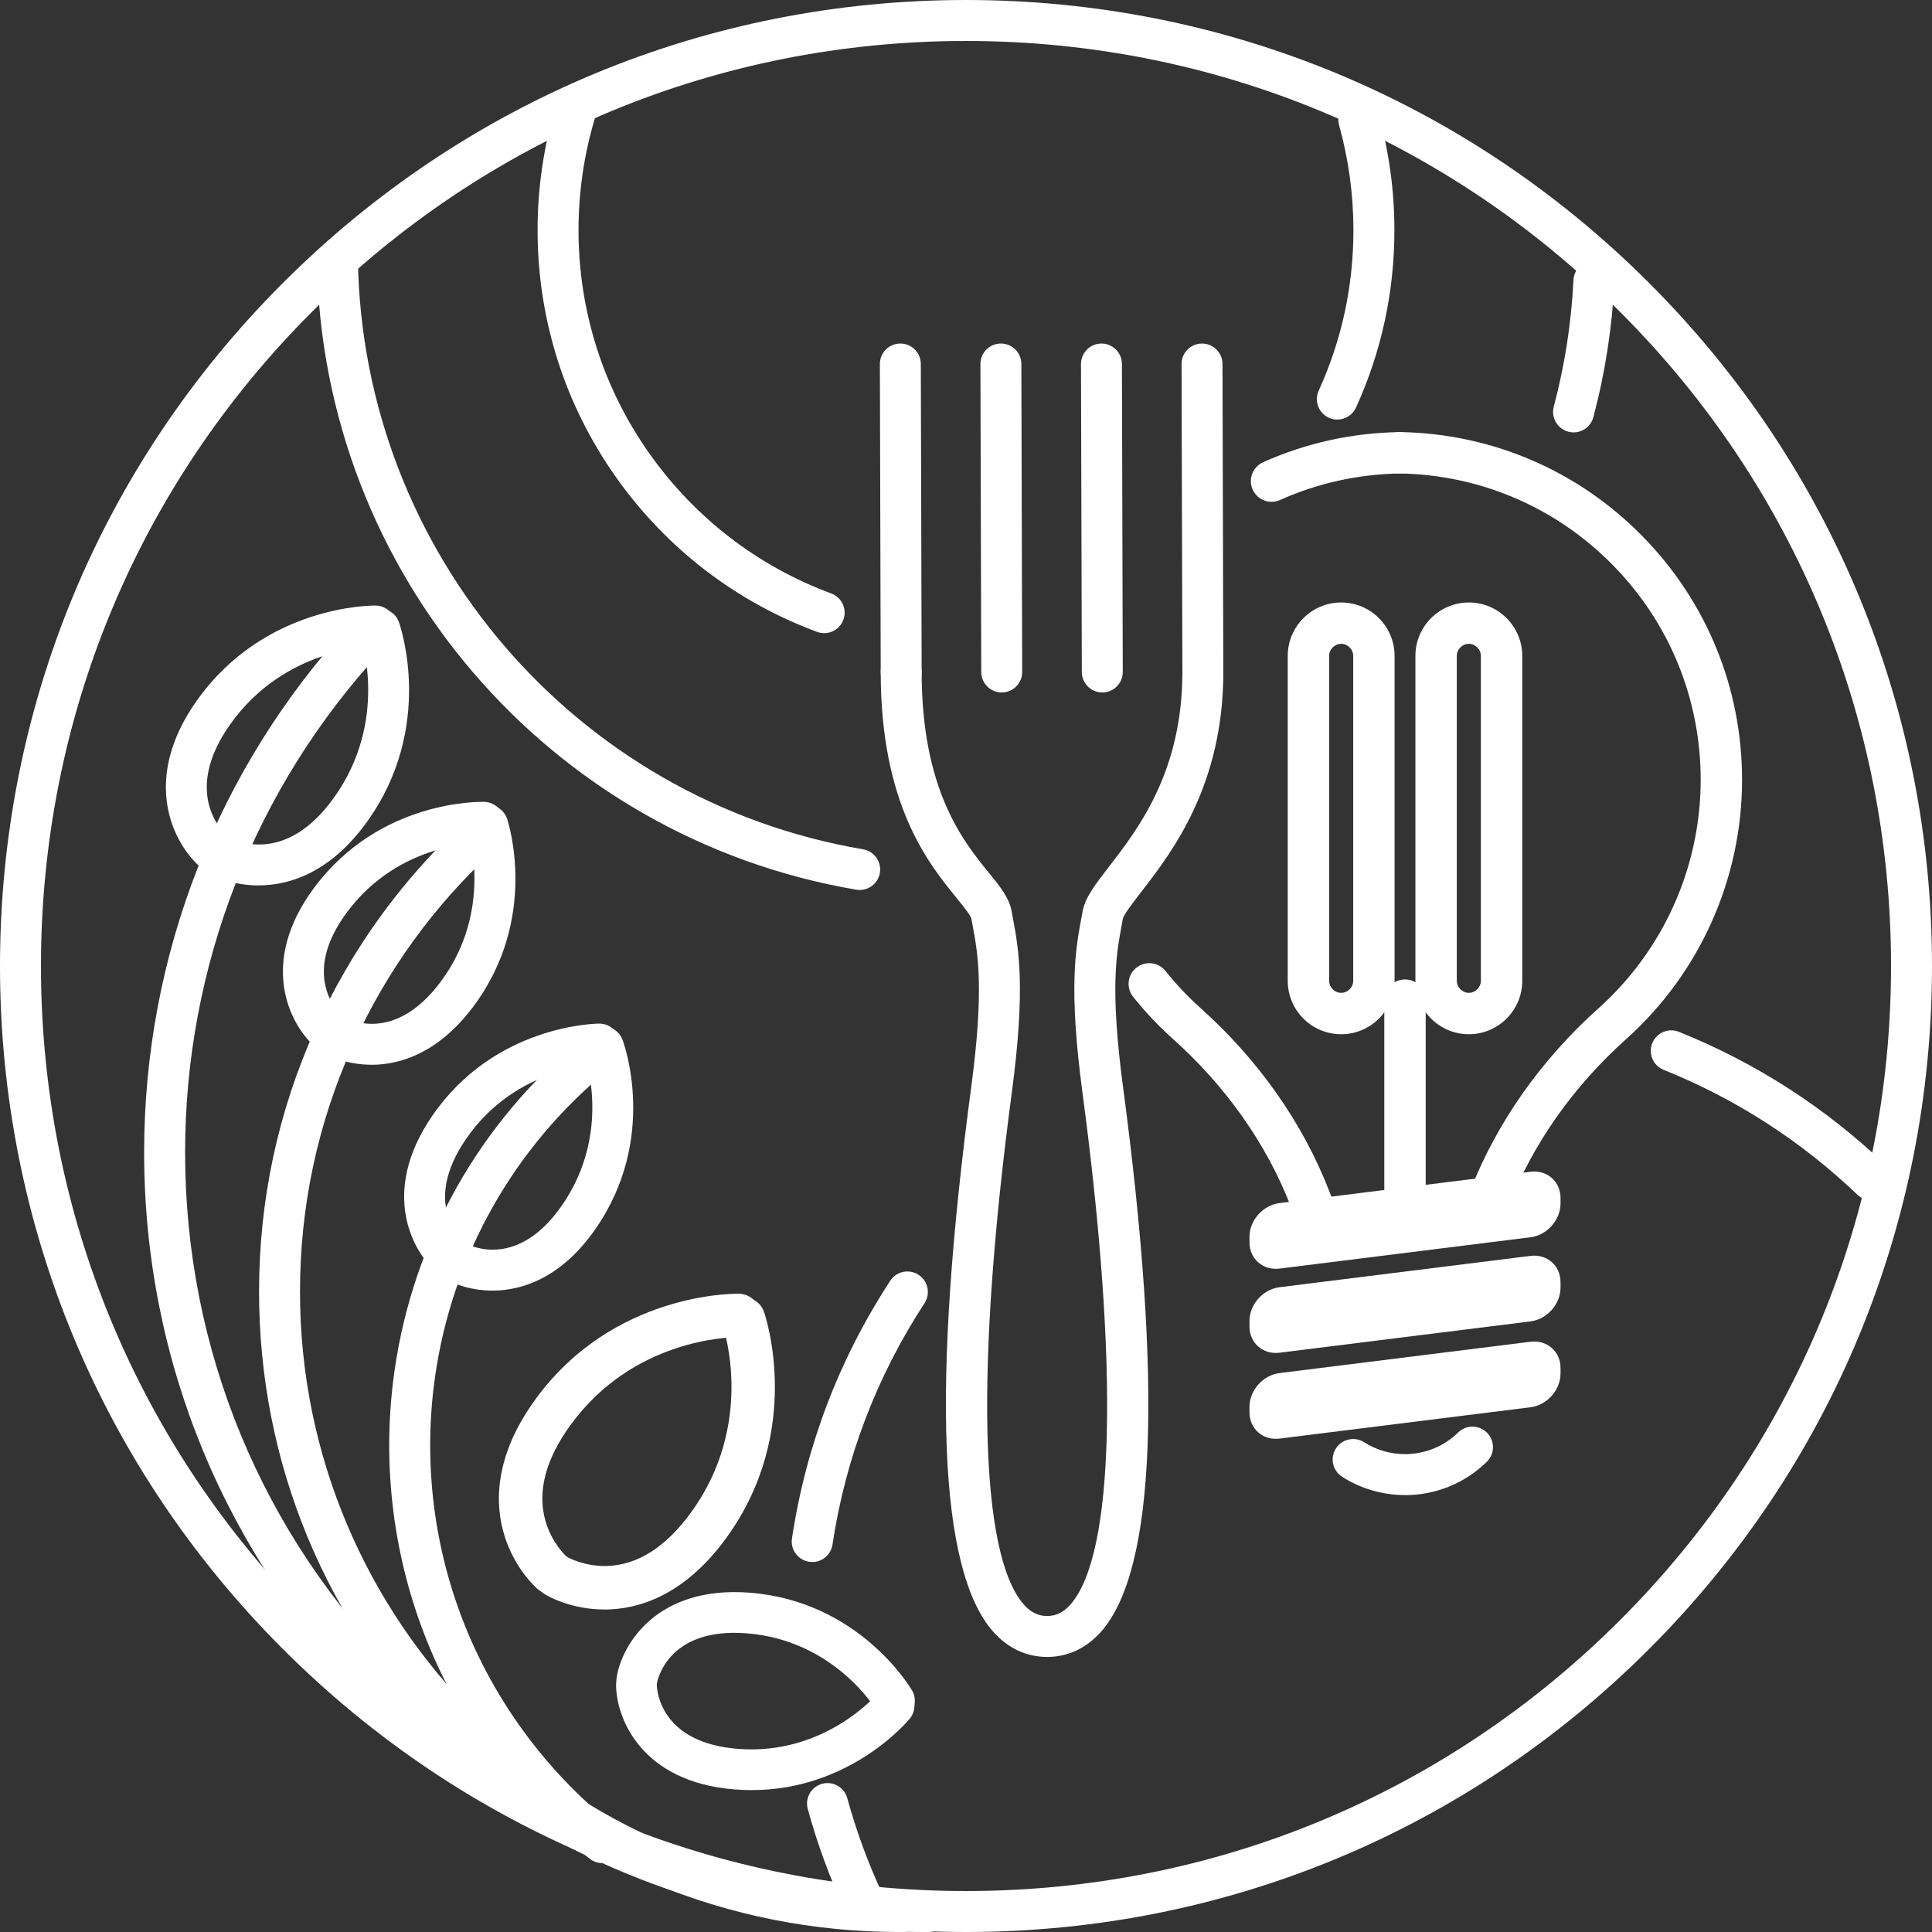
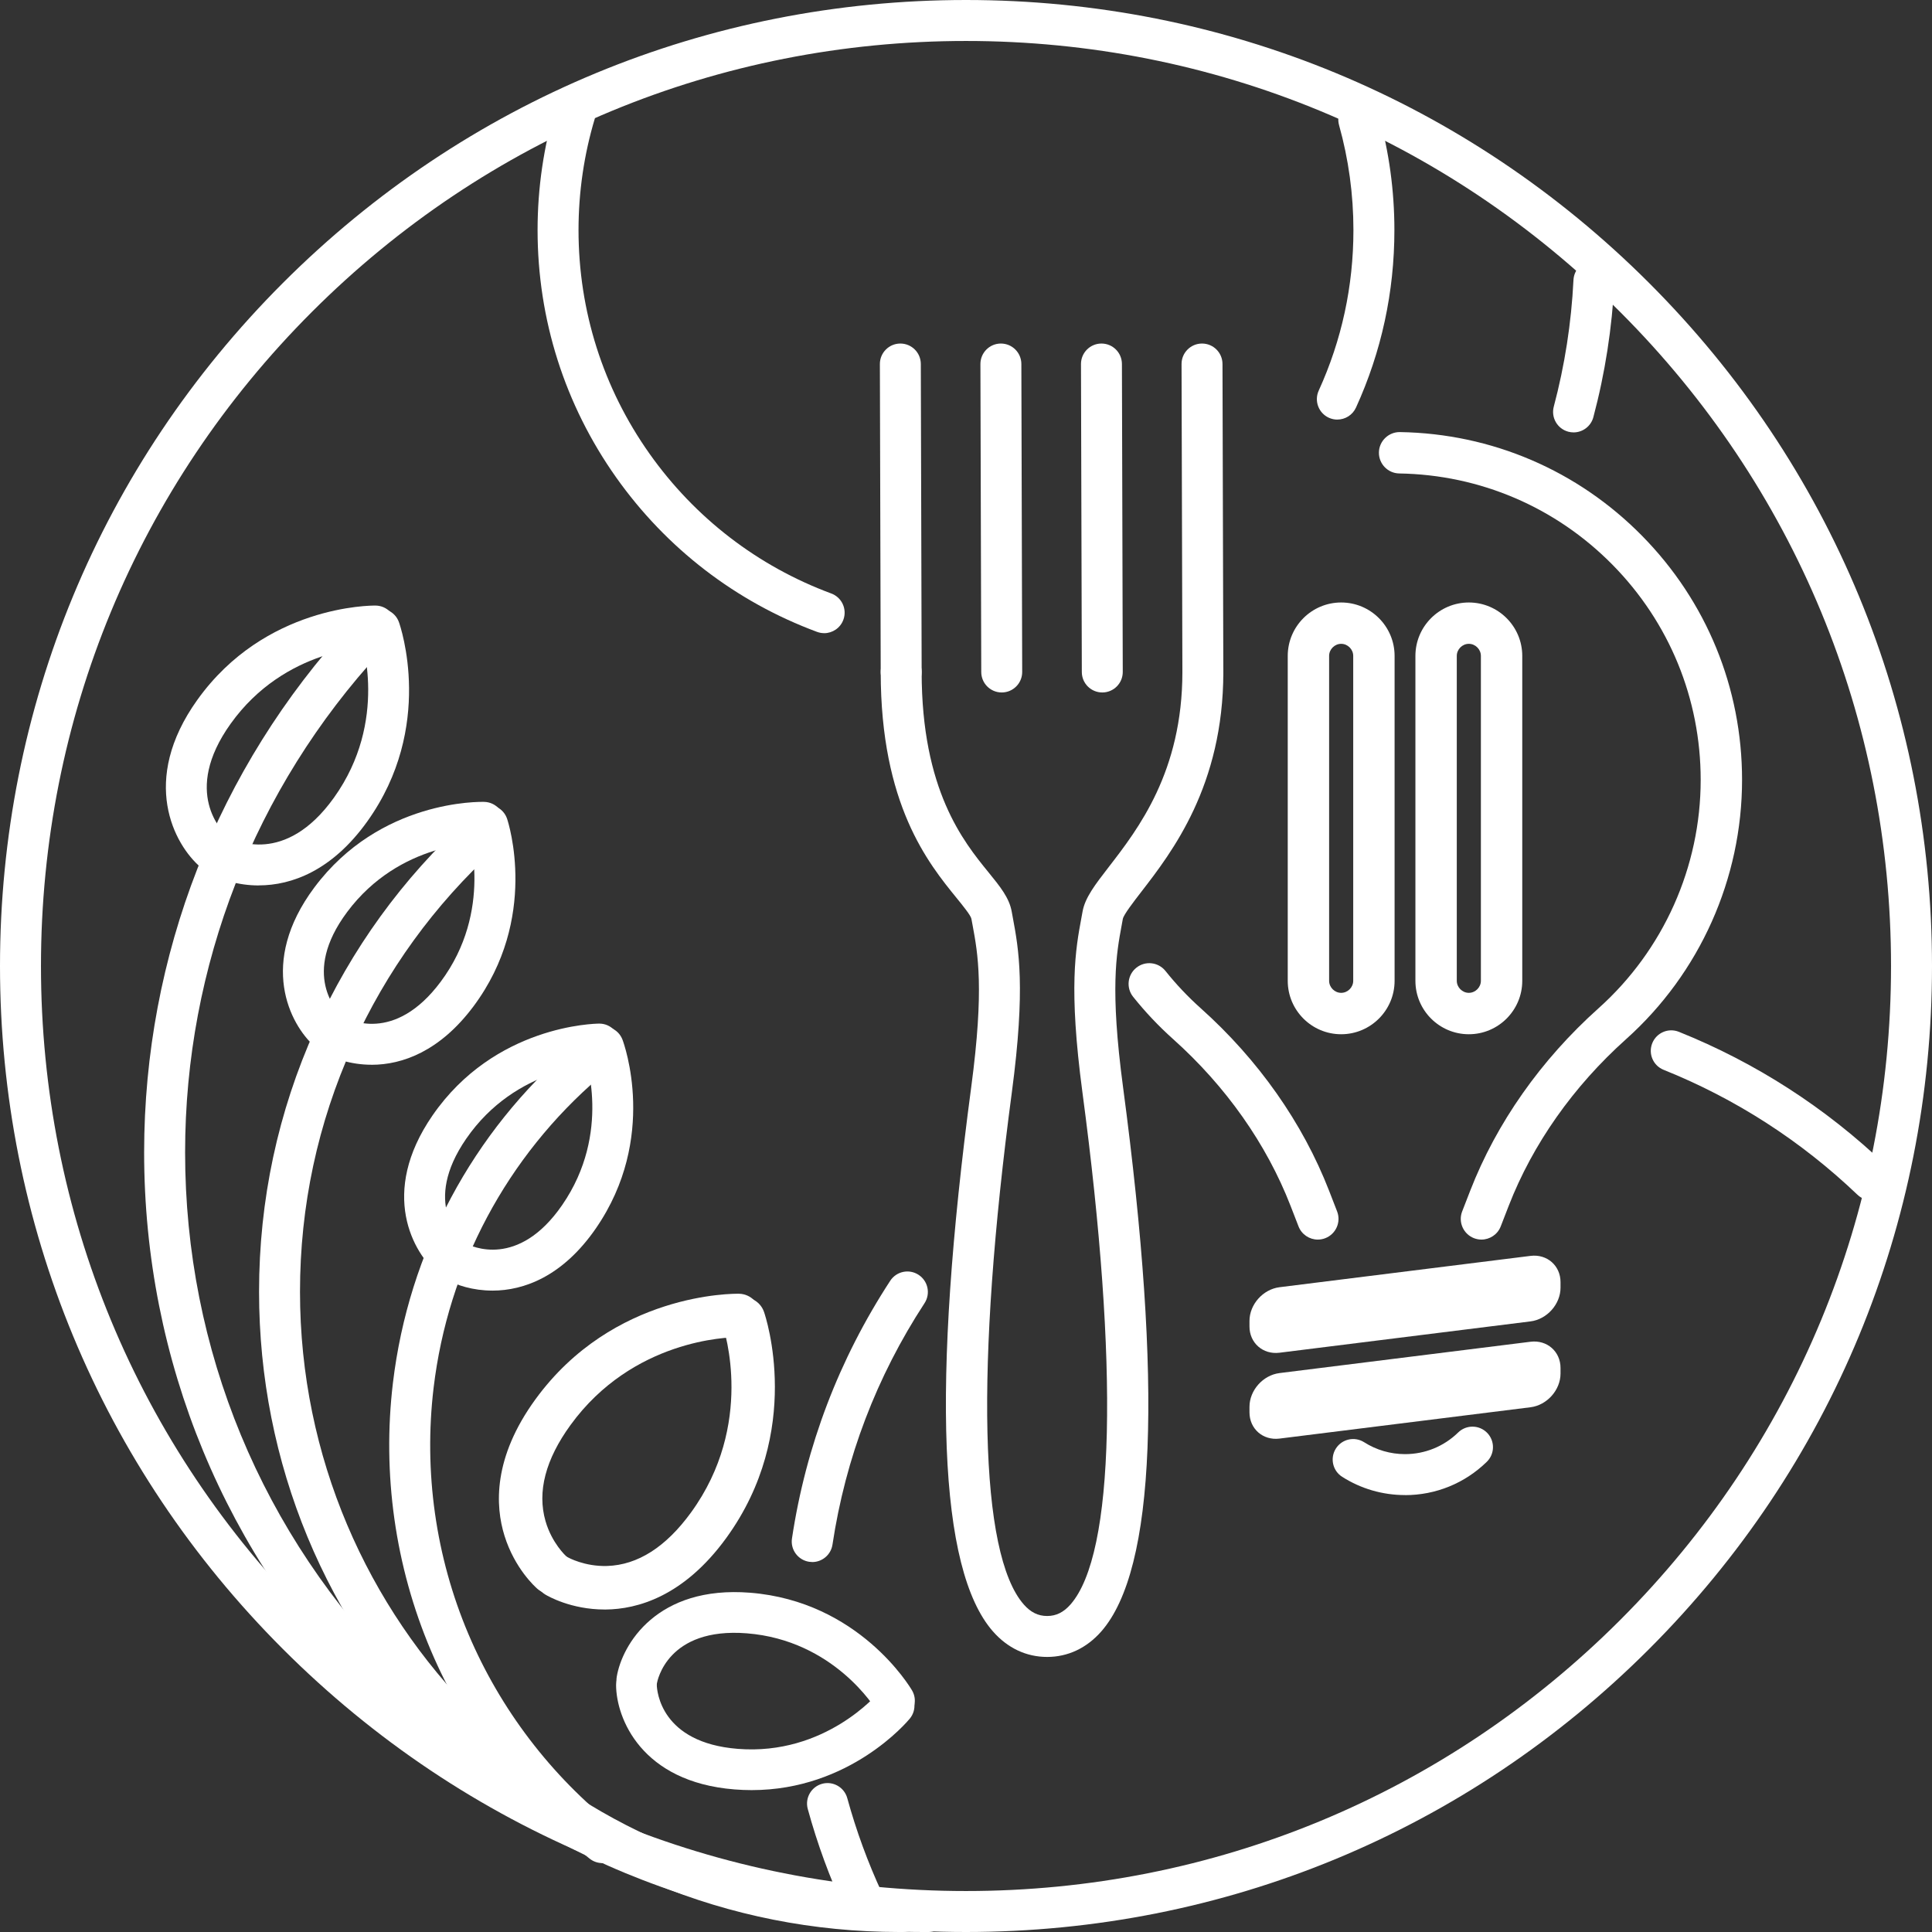
<svg xmlns="http://www.w3.org/2000/svg" id="Calque_2" width="670.08" height="670.08" viewBox="0 0 670.08 670.08">
  <rect x="0" y="0" width="670.08" height="670.08" fill="#333333" stroke="none" />
  <defs>
    <style>.cls-1{fill:#fff;}</style>
  </defs>
  <g id="Calque_2-2">
    <g>
      <path class="cls-1" d="M363.18,574.68c-7.22,0-13.73-3.07-18.82-8.88-18.82-21.5-21.35-85.03-7.5-188.83,4.55-34.09,2.29-46.24,.48-56-.15-.78-.29-1.56-.43-2.32-.25-1.2-2.93-4.49-5.08-7.14-9.86-12.12-26.37-32.4-26.37-78.44,0-3.92,3.18-7.1,7.1-7.1s7.1,3.18,7.1,7.1c0,40.99,14.51,58.82,23.18,69.47,4.02,4.94,7.2,8.84,8.05,13.6,.13,.74,.27,1.48,.41,2.24,2,10.75,4.48,24.14-.36,60.48-12.71,95.35-11.22,160.08,4.11,177.59,2.41,2.75,4.99,4.03,8.13,4.03s5.72-1.28,8.13-4.03c15.33-17.51,16.83-82.23,4.11-177.59-4.85-36.34-2.36-49.72-.36-60.48,.14-.76,.28-1.5,.41-2.24,.86-4.8,4.32-9.28,9.11-15.48,10.16-13.15,25.51-33.01,25.51-67.59,0-3.92,3.18-7.1,7.1-7.1s7.1,3.18,7.1,7.1c0,39.43-17.83,62.49-28.48,76.28-2.68,3.47-6.02,7.8-6.37,9.32-.13,.75-.28,1.52-.42,2.3-1.81,9.76-4.07,21.91,.48,56,13.84,103.8,11.31,167.33-7.51,188.83-5.09,5.81-11.59,8.88-18.82,8.88Z" />
      <path class="cls-1" d="M312.56,240.17c-3.92,0-7.09-3.17-7.1-7.09l-.29-106.81c-.01-3.92,3.16-7.11,7.08-7.12h.02c3.92,0,7.09,3.17,7.1,7.09l.29,106.81c.01,3.92-3.16,7.11-7.08,7.12h-.02Z" />
      <path class="cls-1" d="M347.43,240.17c-3.92,0-7.09-3.17-7.1-7.09l-.29-106.81c-.01-3.92,3.16-7.11,7.08-7.12h.02c3.92,0,7.09,3.17,7.1,7.09l.29,106.81c.01,3.92-3.16,7.11-7.08,7.12h-.02Z" />
      <path class="cls-1" d="M382.31,240.17c-3.92,0-7.09-3.17-7.1-7.09l-.29-106.81c-.01-3.92,3.16-7.11,7.08-7.12h.02c3.92,0,7.09,3.17,7.1,7.09l.29,106.81c.01,3.92-3.16,7.11-7.08,7.12h-.02Z" />
      <path class="cls-1" d="M417.19,240.17c-3.92,0-7.09-3.17-7.1-7.09l-.29-106.81c-.01-3.92,3.16-7.11,7.08-7.12h.02c3.92,0,7.09,3.17,7.1,7.09l.29,106.81c.01,3.92-3.16,7.11-7.08,7.12h-.02Z" />
      <path class="cls-1" d="M335.04,670.08c-89.49,0-173.63-34.85-236.91-98.13C34.85,508.67,0,424.53,0,335.04S34.85,161.41,98.13,98.13C161.41,34.85,245.55,0,335.04,0s173.63,34.85,236.91,98.13c63.28,63.28,98.13,147.42,98.13,236.91s-34.85,173.63-98.13,236.91c-63.28,63.28-147.42,98.13-236.91,98.13Zm0-655.87c-85.7,0-166.26,33.37-226.86,93.97C47.58,168.77,14.21,249.34,14.21,335.04s33.37,166.26,93.97,226.86c60.6,60.6,141.16,93.97,226.86,93.97s166.26-33.37,226.86-93.97c60.6-60.6,93.97-141.16,93.97-226.86s-33.37-166.26-93.97-226.86C501.3,47.58,420.74,14.21,335.04,14.21Z" />
      <path class="cls-1" d="M299.54,666.81c-2.68,0-5.24-1.52-6.45-4.11-5.28-11.35-9.63-23.22-12.93-35.29-1.04-3.78,1.19-7.69,4.97-8.73,3.78-1.04,7.69,1.19,8.73,4.97,3.1,11.3,7.17,22.42,12.12,33.05,1.65,3.56,.11,7.78-3.45,9.44-.97,.45-1.99,.66-2.99,.66Z" />
      <path class="cls-1" d="M649.12,416.33c-1.76,0-3.53-.65-4.9-1.96-19.6-18.7-42.21-33.27-67.22-43.32-3.64-1.46-5.41-5.6-3.94-9.24,1.46-3.64,5.6-5.41,9.24-3.94,26.69,10.73,50.83,26.28,71.73,46.23,2.84,2.71,2.94,7.21,.24,10.04-1.4,1.46-3.27,2.2-5.14,2.2Z" />
      <path class="cls-1" d="M281.72,541.76c-.35,0-.71-.03-1.07-.08-3.88-.59-6.55-4.21-5.97-8.08,4.84-32.09,16.31-62.16,34.08-89.39,2.15-3.29,6.55-4.21,9.83-2.06,3.29,2.15,4.21,6.55,2.07,9.83-16.65,25.5-27.4,53.68-31.93,83.74-.53,3.52-3.56,6.05-7.02,6.05Z" />
      <path class="cls-1" d="M463.83,145.53c-.99,0-1.99-.21-2.94-.64-3.57-1.63-5.14-5.84-3.52-9.41,7.99-17.52,12.04-36.26,12.04-55.68,0-12.36-1.68-24.6-4.98-36.39-1.06-3.78,1.14-7.7,4.92-8.76,3.77-1.06,7.7,1.14,8.76,4.92,3.66,13.03,5.51,26.57,5.51,40.22,0,21.47-4.48,42.19-13.32,61.57-1.19,2.61-3.77,4.16-6.47,4.16Z" />
      <path class="cls-1" d="M285.86,219.6c-.82,0-1.65-.14-2.47-.44-28.16-10.44-52.26-28.97-69.69-53.58-17.82-25.17-27.25-54.83-27.25-85.78,0-14.62,2.12-29.07,6.3-42.94,1.13-3.76,5.09-5.88,8.85-4.75,3.76,1.13,5.88,5.1,4.75,8.85-3.78,12.54-5.7,25.61-5.7,38.84,0,27.99,8.52,54.81,24.63,77.57,15.77,22.27,37.56,39.03,63.03,48.47,3.68,1.36,5.56,5.45,4.19,9.13-1.06,2.86-3.78,4.64-6.66,4.64Z" />
      <path class="cls-1" d="M320.39,670.08c-72.23,0-140.13-28.13-191.2-79.2-51.07-51.07-79.2-118.98-79.2-191.2,0-68.1,25.4-133.17,71.53-183.21,2.66-2.89,7.15-3.07,10.04-.41,2.88,2.66,3.07,7.15,.41,10.04-43.7,47.41-67.77,109.06-67.77,173.58,0,68.43,26.65,132.77,75.04,181.16,48.39,48.39,112.72,75.04,181.16,75.04h1.5s.03,0,.04,0c3.9,0,7.08,3.15,7.1,7.06,.02,3.92-3.14,7.12-7.06,7.15h-1.58Z" />
      <path class="cls-1" d="M311.91,670.08c-59.32,0-115.08-23.1-157.02-65.04-41.94-41.94-65.04-97.71-65.04-157.02,0-31.73,6.55-62.37,19.48-91.08,12.48-27.73,30.24-52.24,52.77-72.84,2.89-2.65,7.39-2.45,10.04,.45s2.45,7.39-.45,10.04c-21.1,19.29-37.72,42.23-49.41,68.19-12.09,26.86-18.23,55.54-18.23,85.24,0,114.61,93.24,207.85,207.85,207.85h1.22s.03,0,.04,0c3.9,0,7.08,3.15,7.1,7.06,.02,3.92-3.14,7.12-7.06,7.15h-1.3Z" />
      <path class="cls-1" d="M208.92,646.18c-1.55,0-3.1-.5-4.41-1.54-24.08-19.08-43.14-44.08-55.11-72.3-12.35-29.11-16.88-61.16-13.12-92.71,5.43-45.45,27.56-86.93,62.33-116.78,2.98-2.56,7.46-2.22,10.02,.76,2.56,2.98,2.22,7.46-.76,10.02-32.06,27.53-52.47,65.77-57.48,107.69-3.47,29.09,.71,58.64,12.09,85.47,11.04,26.03,28.63,49.1,50.85,66.71,3.08,2.44,3.59,6.91,1.16,9.98-1.4,1.77-3.48,2.69-5.57,2.69Z" />
      <path class="cls-1" d="M545.77,149.97c-.61,0-1.22-.08-1.83-.24-3.79-1.01-6.05-4.9-5.04-8.69,3.8-14.28,6.1-29.06,6.83-43.91,.19-3.92,3.48-6.94,7.44-6.75,3.92,.19,6.94,3.52,6.75,7.44-.78,15.86-3.23,31.63-7.29,46.87-.85,3.18-3.72,5.28-6.86,5.28Z" />
-       <path class="cls-1" d="M298.16,308.67c-.4,0-.8-.03-1.2-.1-106.58-18.16-185.24-109.89-187.04-218.12-.07-3.92,3.06-7.16,6.99-7.22,3.93-.08,7.16,3.06,7.22,6.99,1.69,101.4,75.38,187.34,175.22,204.35,3.87,.66,6.47,4.33,5.81,8.2-.59,3.46-3.6,5.91-7,5.91Z" />
      <g>
        <path class="cls-1" d="M74.24,302.52c-1.64,0-3.29-.56-4.64-1.71-9.18-7.82-21.23-30.02-1.16-58.07,23.46-32.8,60.27-32.74,61.84-32.71,3.92,.05,7.07,3.27,7.02,7.19-.05,3.92-3.26,7.07-7.19,7.02h-.05c-1.82,0-31.22,.43-50.06,26.77-17.03,23.81-2.81,37.55-1.13,39.03,2.99,2.54,3.32,7.01,.77,9.99-1.4,1.64-3.4,2.48-5.4,2.48Z" />
        <path class="cls-1" d="M89.75,307.1c-7.35,0-13.64-2.12-17.69-4.53-3.37-2-4.48-6.36-2.48-9.74,1.99-3.36,6.32-4.47,9.69-2.51,2,1.13,19.56,10.09,36.57-13.68,19.04-26.62,9.55-54.91,9.14-56.1-1.28-3.7,.66-7.75,4.35-9.05,3.7-1.3,7.74,.63,9.04,4.31,.52,1.47,12.48,36.3-10.98,69.09-12.21,17.07-26.21,22.19-37.64,22.19Z" />
      </g>
      <g>
        <path class="cls-1" d="M113.83,364.69c-1.69,0-3.39-.6-4.75-1.8-8.56-7.6-19.6-28.89-.06-55.08,22.76-30.5,57.53-29.73,58.99-29.69,3.92,.13,7,3.41,6.87,7.33s-3.43,6.98-7.33,6.87c-1.15-.03-28.92-.43-47.14,23.98-16.17,21.67-3.36,34.6-1.85,36,2.93,2.6,3.18,7.07,.57,10.01-1.4,1.58-3.35,2.38-5.31,2.38Z" />
        <path class="cls-1" d="M128.89,369.29c-7.31,0-13.53-2.2-17.47-4.65-3.33-2.07-4.35-6.45-2.28-9.79,2.06-3.31,6.41-4.34,9.73-2.31,1.82,1.07,17.83,9.61,33.97-12.03,18.37-24.62,9.66-51.74,9.57-52.01-1.24-3.72,.78-7.75,4.5-8.98,3.72-1.24,7.75,.78,8.98,4.5,.46,1.39,11.09,34.5-11.66,65-11.61,15.56-24.64,20.28-35.34,20.28Z" />
      </g>
      <g>
        <path class="cls-1" d="M156.65,443.57c-1.6,0-3.21-.53-4.54-1.63-8.84-7.27-20.67-28.13-2.12-55.04,21.6-31.33,56.36-31.87,57.83-31.88h.04c3.91,0,7.08,3.16,7.1,7.07,.02,3.92-3.14,7.12-7.07,7.14-1.15,.01-28.92,.65-46.2,25.73-15.35,22.27-2.06,34.7-.5,36.04,3.03,2.49,3.44,6.95,.95,9.98-1.4,1.7-3.43,2.58-5.49,2.58Z" />
        <path class="cls-1" d="M170.77,447.62c-6.72,0-12.49-1.86-16.27-4.02-3.41-1.95-4.59-6.29-2.65-9.69,1.93-3.39,6.24-4.58,9.64-2.68,1.86,1.01,18.18,8.94,33.5-13.29,17.29-25.08,8.01-51.26,7.6-52.36-1.35-3.67,.53-7.76,4.2-9.12,3.67-1.36,7.74,.49,9.12,4.16,.52,1.38,12.38,34.06-9.22,65.39-11.49,16.67-24.97,21.62-35.92,21.62Z" />
      </g>
      <g>
        <path class="cls-1" d="M191.36,552.91c-1.76,0-3.53-.61-4.97-1.85-.79-.69-7.85-7.04-11.4-18.36-3.26-10.41-4.05-27.08,10.7-47.35,26.99-37.1,68.87-36.67,70.63-36.64,4.16,.08,7.47,3.53,7.39,7.69-.08,4.11-3.44,7.39-7.54,7.39-.09,0-.14,0-.36,0-3.2,0-36.32,.74-57.92,30.43-8.69,11.95-11.62,23.17-8.69,33.34,2.2,7.65,7.07,12.09,7.12,12.14,3.15,2.73,3.47,7.47,.74,10.62-1.49,1.72-3.58,2.59-5.7,2.59Z" />
        <path class="cls-1" d="M209.69,558.23c-11.65,0-19.69-4.66-20.58-5.2-3.56-2.16-4.7-6.79-2.55-10.36,2.15-3.55,6.75-4.69,10.31-2.58,.22,.12,5.89,3.29,13.73,3.04,10.58-.34,20.36-6.58,29.05-18.53,22.25-30.57,11.53-63.31,11.06-64.69-1.33-3.94,.76-8.22,4.7-9.57,3.93-1.35,8.21,.73,9.57,4.66,.58,1.67,13.86,41.38-13.13,78.48-14.75,20.27-30.85,24.65-41.77,24.75-.13,0-.27,0-.4,0Z" />
      </g>
      <g>
        <path class="cls-1" d="M310.25,596.94c-2.43,0-4.79-1.25-6.1-3.5-.58-.98-14.93-24.54-45.09-26.95-27.66-2.2-31.1,16.61-31.23,17.41-.64,3.84-4.27,6.44-8.12,5.81-3.84-.64-6.45-4.27-5.81-8.12,1.86-11.22,13.93-31.75,46.28-29.18,37.68,3,55.42,32.63,56.15,33.89,1.97,3.36,.83,7.69-2.53,9.65-1.12,.65-2.35,.97-3.56,.97Z" />
        <path class="cls-1" d="M260.68,620.87c-1.93,0-3.91-.08-5.93-.24-32.35-2.58-41.01-24.77-41.07-36.14-.02-3.9,3.12-7.07,7.02-7.09h.04c3.86,0,7,3.1,7.05,6.96,.06,2.1,1.35,20.07,28.08,22.2,30.41,2.43,48.61-19.25,48.79-19.46,2.48-3.01,6.92-3.44,9.93-.97,3.01,2.48,3.44,6.92,.97,9.93-.88,1.07-20.82,24.81-54.88,24.81Z" />
      </g>
-       <path class="cls-1" d="M530.84,429.12l-87.08,10.87c-5.72,.71-10.4-3.38-10.4-9.1v-1.92c0-5.72,4.68-10.98,10.4-11.7l87.08-10.87c5.72-.71,10.4,3.38,10.4,9.1v1.92c0,5.72-4.68,10.98-10.4,11.7Z" />
      <path class="cls-1" d="M530.84,458.3l-87.08,10.87c-5.72,.71-10.4-3.38-10.4-9.1v-1.92c0-5.72,4.68-10.98,10.4-11.7l87.08-10.87c5.72-.71,10.4,3.38,10.4,9.1v1.92c0,5.72-4.68,10.98-10.4,11.7Z" />
      <path class="cls-1" d="M530.84,488.08l-87.08,10.87c-5.72,.71-10.4-3.38-10.4-9.1v-1.92c0-5.72,4.68-10.98,10.4-11.7l87.08-10.87c5.72-.71,10.4,3.38,10.4,9.1v1.92c0,5.72-4.68,10.98-10.4,11.7Z" />
      <path class="cls-1" d="M509.44,358.71c-10.22,0-18.53-8.31-18.53-18.53v-112.69c0-10.22,8.31-18.53,18.53-18.53s18.53,8.31,18.53,18.53v112.69c0,10.22-8.31,18.53-18.53,18.53Zm0-135.41c-2.27,0-4.18,1.91-4.18,4.18v112.69c0,2.27,1.91,4.18,4.18,4.18s4.18-1.91,4.18-4.18v-112.69c0-2.27-1.91-4.18-4.18-4.18Z" />
      <path class="cls-1" d="M465.16,358.71c-10.22,0-18.53-8.31-18.53-18.53v-112.69c0-10.22,8.31-18.53,18.53-18.53s18.53,8.31,18.53,18.53v112.69c0,10.22-8.31,18.53-18.53,18.53Zm0-135.41c-2.27,0-4.18,1.91-4.18,4.18v112.69c0,2.27,1.91,4.18,4.18,4.18s4.18-1.91,4.18-4.18v-112.69c0-2.27-1.91-4.18-4.18-4.18Z" />
-       <path class="cls-1" d="M441.01,174.05c-2.74,0-5.36-1.58-6.55-4.25-1.62-3.62,0-7.86,3.62-9.48,14.91-6.67,30.81-10.19,47.25-10.45,4.01-.06,7.23,3.1,7.29,7.06,.06,3.96-3.1,7.23-7.06,7.29-14.49,.23-28.49,3.33-41.62,9.2-.95,.43-1.95,.63-2.93,.63Z" />
      <path class="cls-1" d="M457.06,429.93c-2.88,0-5.59-1.74-6.69-4.58l-2.77-7.14c-8.33-21.44-22.41-41.43-40.72-57.81-5.02-4.49-9.69-9.43-13.88-14.68-2.47-3.1-1.97-7.61,1.13-10.09,3.1-2.47,7.61-1.97,10.09,1.13,3.7,4.63,7.81,8.98,12.24,12.94,19.99,17.89,35.38,39.78,44.52,63.31l2.77,7.14c1.44,3.69-.4,7.85-4.09,9.29-.85,.33-1.73,.49-2.6,.49Z" />
      <path class="cls-1" d="M513.82,429.93c-.86,0-1.74-.16-2.6-.49-3.69-1.44-5.53-5.59-4.09-9.29l2.77-7.14c9.14-23.53,24.54-45.43,44.52-63.31,22.52-20.15,35.43-49.03,35.43-79.22,0-28.08-10.85-54.57-30.56-74.58-19.68-19.98-45.96-31.24-73.98-31.69-3.96-.06-7.12-3.33-7.06-7.29s3.37-7.12,7.29-7.06c31.81,.51,61.63,13.28,83.97,35.97,22.37,22.71,34.69,52.77,34.69,84.65,0,34.27-14.66,67.05-40.21,89.92-18.31,16.39-32.39,36.38-40.72,57.81l-2.77,7.14c-1.1,2.84-3.82,4.58-6.69,4.58Z" />
-       <path class="cls-1" d="M487.3,427.69c-3.96,0-7.18-3.21-7.18-7.18v-73.62c0-3.96,3.21-7.18,7.18-7.18s7.18,3.21,7.18,7.18v73.62c0,3.96-3.21,7.18-7.18,7.18Z" />
      <path class="cls-1" d="M487.3,518.54c-7.75,0-15.29-2.19-21.8-6.34-3.31-2.11-4.28-6.5-2.17-9.81,2.11-3.31,6.5-4.28,9.81-2.17,4.22,2.69,9.12,4.12,14.16,4.12,6.93,0,13.48-2.67,18.44-7.51,2.81-2.74,7.3-2.69,10.05,.12,2.74,2.81,2.69,7.3-.12,10.05-7.63,7.45-17.7,11.56-28.37,11.56Z" />
    </g>
  </g>
</svg>